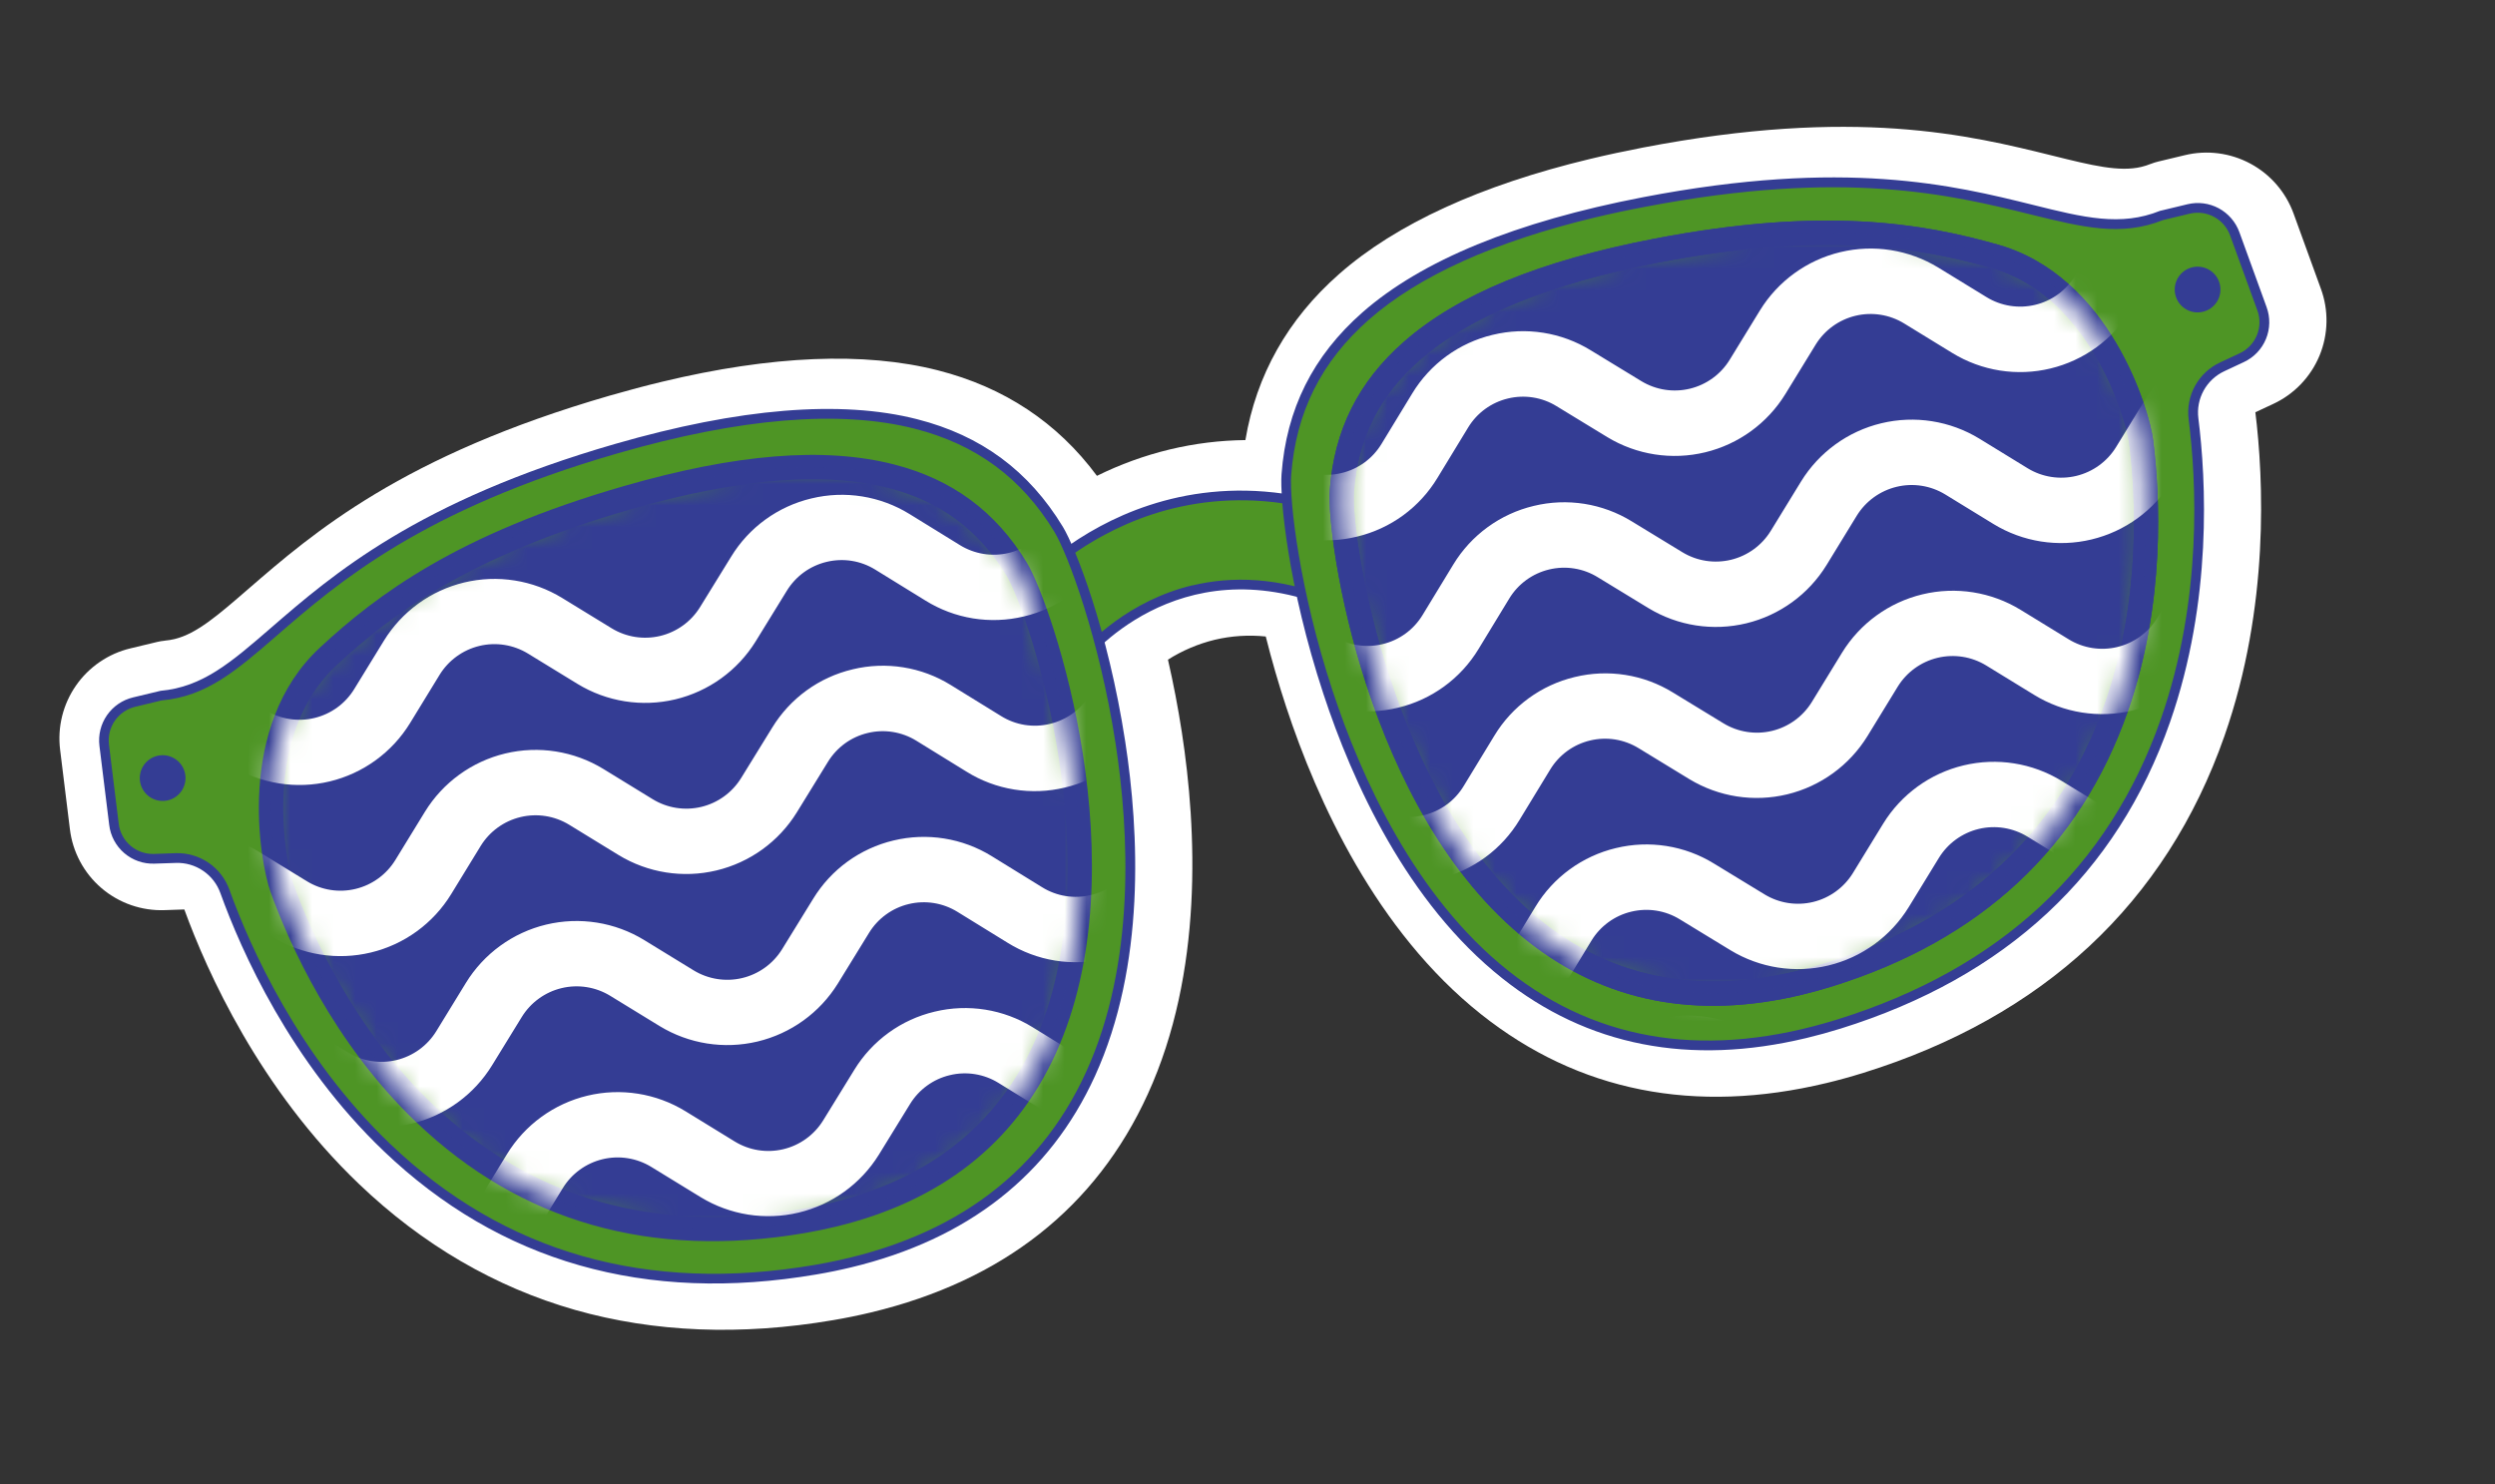
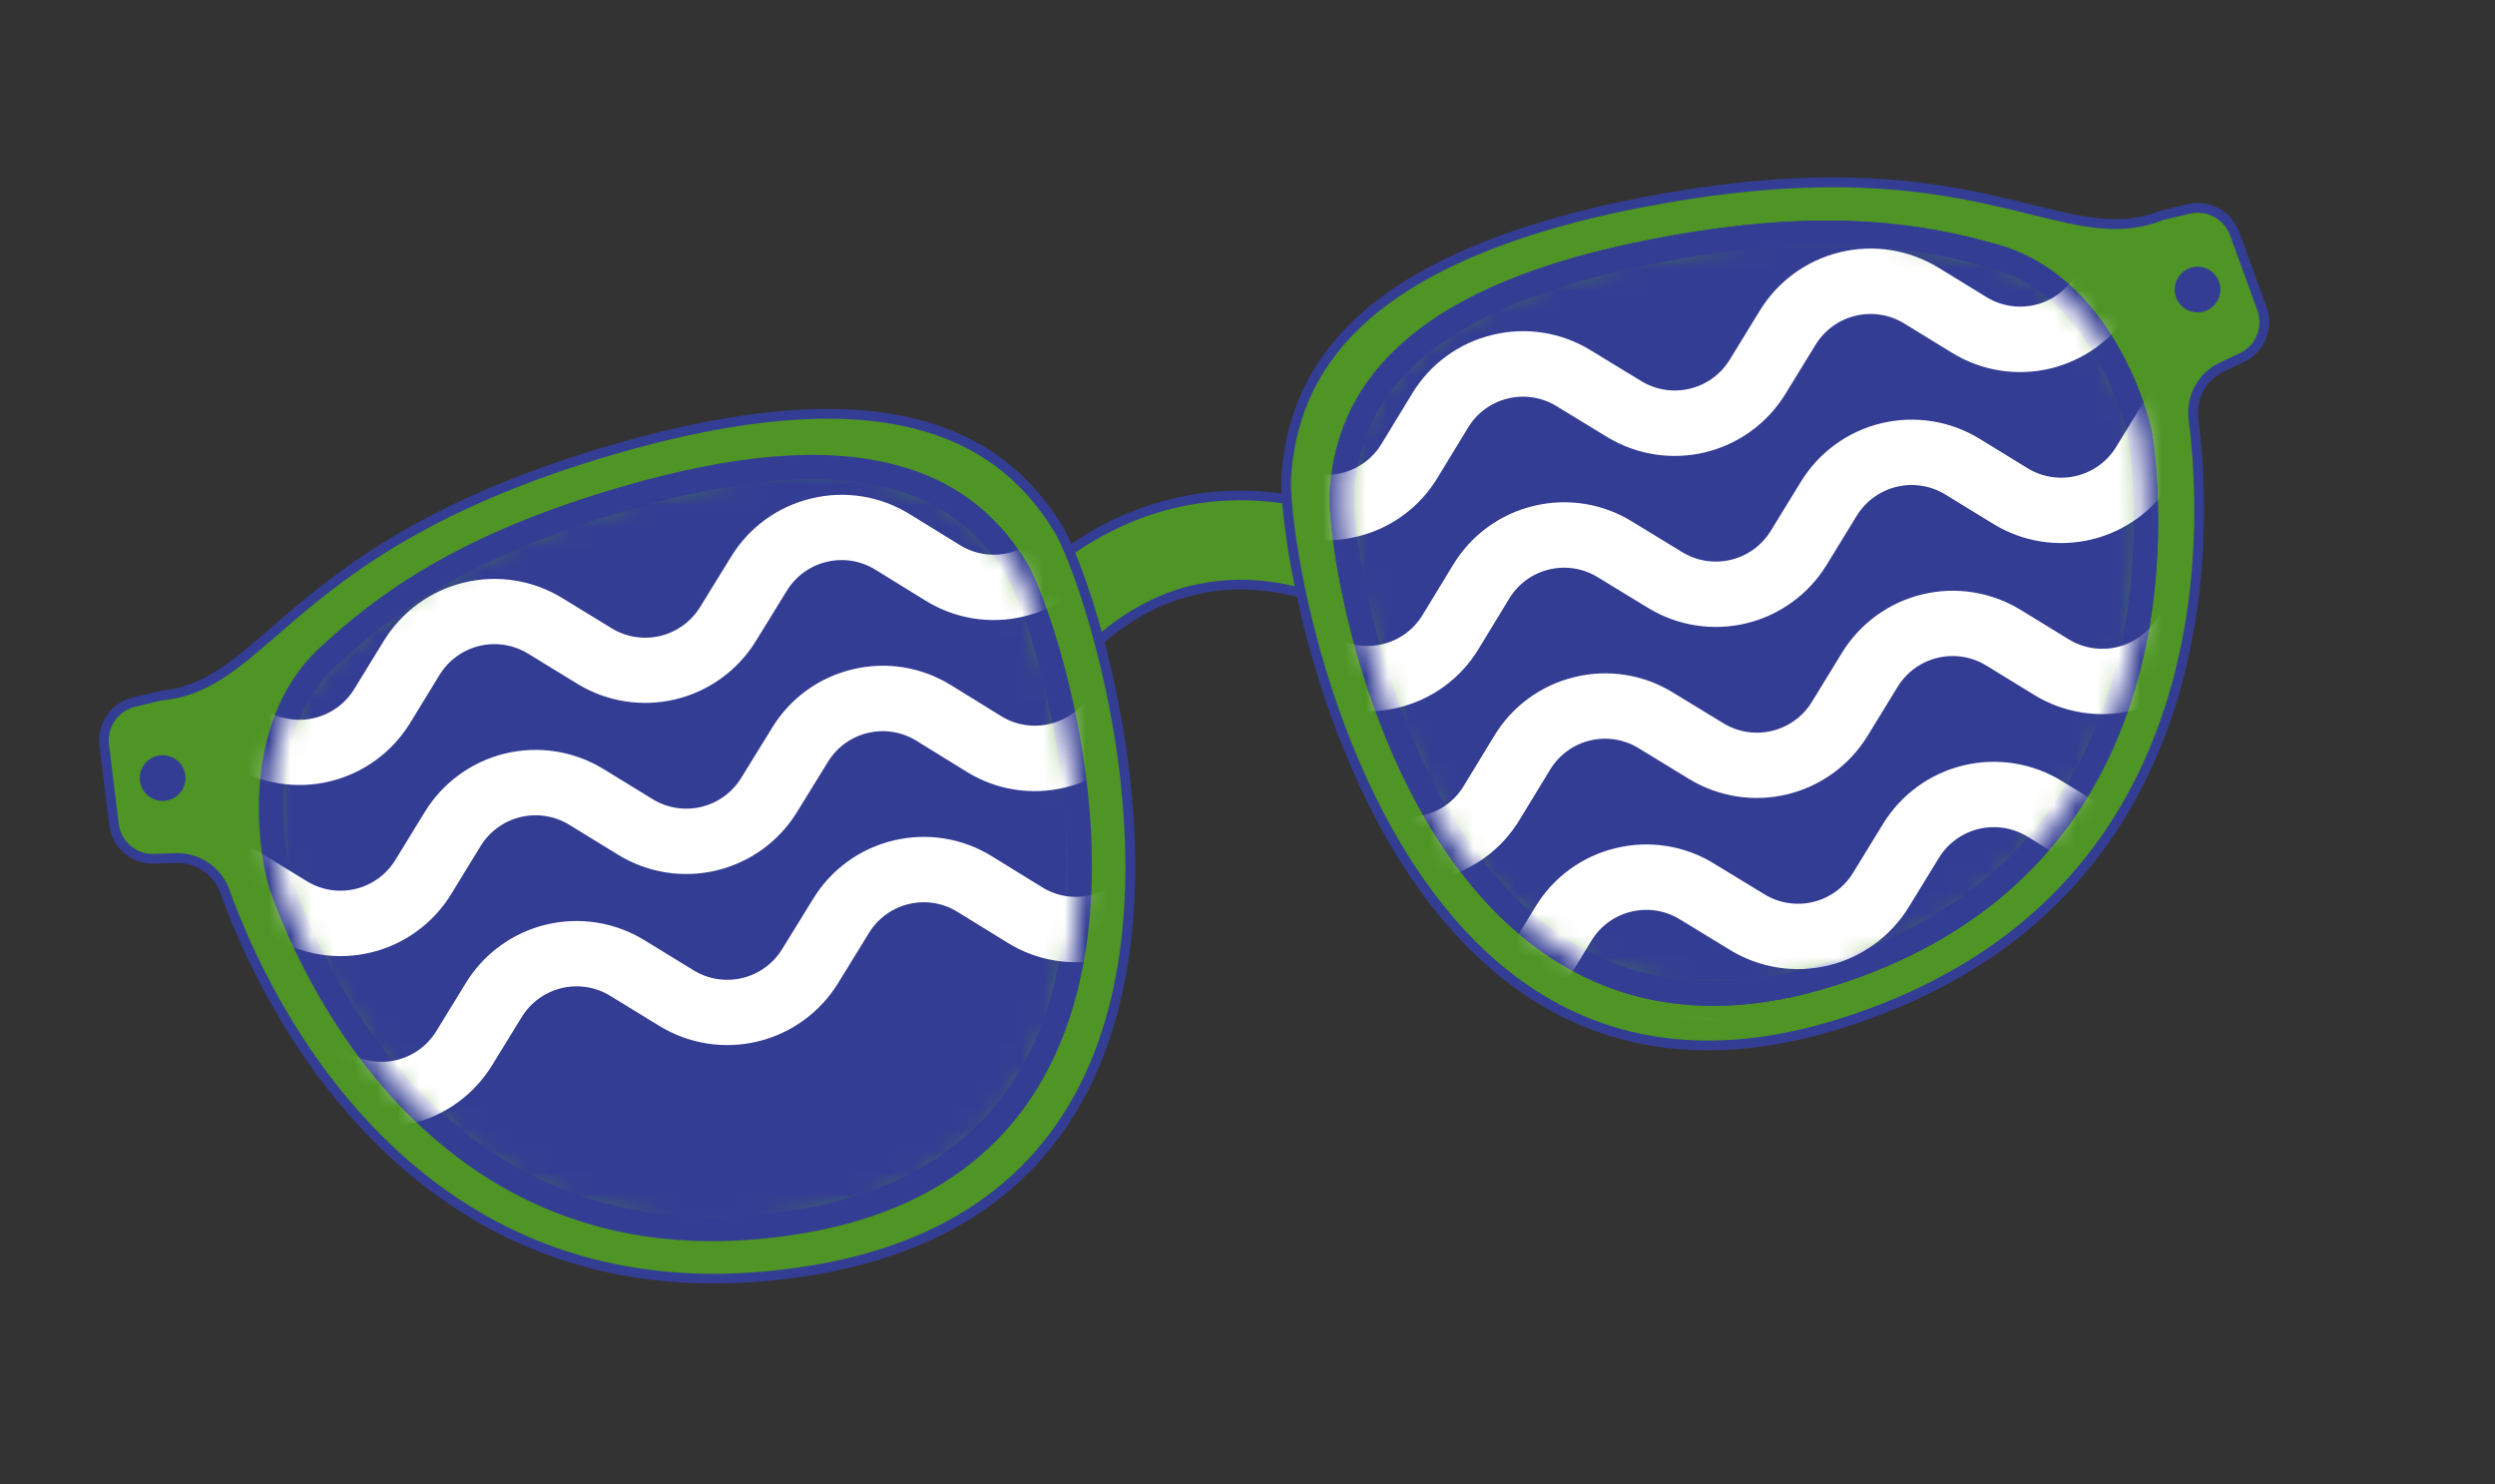
<svg xmlns="http://www.w3.org/2000/svg" width="116" height="69" viewBox="0 0 116 69" fill="none">
  <rect x="0" y="0" width="116" height="69" fill="#333333" stroke="none" />
-   <path d="M84.921 50.354C78.788 51.827 73.381 50.75 68.853 47.152C63.986 43.283 61.242 37.248 59.799 32.868C59.443 31.788 59.125 30.691 58.849 29.593C58.055 29.511 57.252 29.562 56.476 29.746C55.706 29.934 54.972 30.246 54.302 30.669C54.556 31.777 54.771 32.904 54.946 34.033C55.649 38.592 55.945 45.214 53.363 50.872C50.962 56.132 46.635 59.545 40.501 61.018C39.93 61.155 39.34 61.276 38.744 61.377C34.454 62.11 30.412 61.948 26.733 60.902C23.024 59.844 19.643 57.873 16.687 55.045C12.07 50.63 9.628 45.19 8.57 42.284L7.669 42.315C6.592 42.358 5.538 41.992 4.718 41.292C3.898 40.591 3.373 39.607 3.248 38.537L2.795 34.861C2.665 33.81 2.926 32.749 3.529 31.879C4.132 31.009 5.035 30.391 6.064 30.145L7.31 29.846C7.422 29.819 7.537 29.8 7.653 29.789L7.667 29.785C7.817 29.772 7.966 29.748 8.113 29.713C9.14 29.467 10.139 28.601 11.522 27.403C14.553 24.777 18.703 21.18 28.372 18.387C29.193 18.151 30.002 17.936 30.786 17.748C35.877 16.525 40.191 16.348 43.606 17.218C46.691 18.004 49.171 19.652 51 22.124C52.078 21.591 53.213 21.179 54.383 20.897C55.536 20.62 56.717 20.474 57.902 20.461C58.411 17.432 59.873 14.838 62.262 12.739C64.909 10.411 68.834 8.613 73.928 7.39C74.709 7.203 75.529 7.027 76.366 6.865C86.25 4.964 91.581 6.284 95.473 7.248C97.249 7.689 98.532 8.006 99.561 7.759C99.707 7.723 99.851 7.677 99.991 7.621L100.004 7.618C100.112 7.575 100.223 7.54 100.335 7.513L101.582 7.214C102.611 6.966 103.695 7.107 104.628 7.608C105.56 8.109 106.275 8.936 106.636 9.932L107.9 13.412C108.274 14.423 108.253 15.539 107.841 16.535C107.428 17.531 106.655 18.335 105.676 18.786L104.859 19.167C105.236 22.239 105.531 28.195 103.42 34.223C102.07 38.085 99.954 41.375 97.129 44.002C94.326 46.609 90.798 48.587 86.641 49.879C86.062 50.059 85.481 50.22 84.914 50.356L84.921 50.354Z" fill="white" />
  <path d="M63.18 28.153C62.761 28.254 62.32 28.221 61.921 28.058C54.625 25.09 50.317 30.568 50.137 30.802L50.144 30.792L46.836 28.318C46.998 28.1 48.507 26.148 51.266 24.666C53.877 23.264 58.116 22.05 63.478 24.231C63.883 24.396 64.225 24.685 64.455 25.057C64.685 25.429 64.791 25.864 64.758 26.3C64.725 26.736 64.554 27.151 64.271 27.484C63.987 27.817 63.605 28.051 63.18 28.153Z" fill="#4E9525" />
  <path d="M63.233 28.372C62.768 28.484 62.279 28.447 61.837 28.265C54.699 25.363 50.493 30.71 50.316 30.939C50.28 30.986 50.226 31.017 50.167 31.025C50.108 31.033 50.048 31.017 50.001 30.981C49.981 30.967 49.965 30.949 49.951 30.929L46.703 28.498C46.679 28.48 46.659 28.459 46.643 28.433C46.627 28.408 46.617 28.38 46.612 28.351C46.607 28.321 46.608 28.291 46.615 28.263C46.622 28.234 46.635 28.206 46.652 28.182C46.818 27.96 48.353 25.971 51.155 24.466C53.81 23.041 58.117 21.807 63.558 24.02C64.008 24.203 64.388 24.523 64.644 24.936C64.901 25.348 65.019 25.831 64.983 26.315C64.947 26.799 64.758 27.259 64.443 27.629C64.128 27.998 63.705 28.259 63.233 28.372ZM55.446 27.217C57.241 26.786 59.444 26.807 62.005 27.843C62.453 28.005 62.946 27.987 63.38 27.793C63.815 27.6 64.158 27.245 64.337 26.804C64.516 26.363 64.517 25.87 64.34 25.428C64.163 24.986 63.822 24.63 63.388 24.434C58.107 22.288 53.936 23.481 51.366 24.86C49.756 25.718 48.325 26.876 47.15 28.271L50.106 30.48C50.631 29.863 52.483 27.922 55.444 27.211L55.446 27.217Z" fill="#343D94" />
  <path d="M49.218 24.613C46.506 20.145 41.101 17.266 28.654 20.862C13.391 25.27 12.551 31.892 7.478 32.348L6.232 32.647C5.795 32.752 5.412 33.015 5.155 33.384C4.899 33.754 4.788 34.205 4.843 34.651L5.296 38.326C5.352 38.78 5.576 39.196 5.924 39.493C6.271 39.79 6.717 39.947 7.174 39.931L8.172 39.897C8.667 39.881 9.155 40.022 9.565 40.301C9.975 40.579 10.286 40.98 10.454 41.447C12.314 46.601 19.525 62.172 37.915 59.034C59.885 55.284 51.141 27.781 49.218 24.613Z" fill="#4E9525" />
  <path d="M39.565 58.926C39.044 59.051 38.508 59.161 37.957 59.254C30.007 60.611 23.238 58.679 17.834 53.512C13.501 49.369 11.22 44.222 10.246 41.523C10.095 41.1 9.813 40.737 9.441 40.485C9.07 40.233 8.628 40.105 8.179 40.121L7.182 40.154C6.668 40.173 6.167 39.998 5.777 39.664C5.387 39.33 5.137 38.861 5.077 38.351L4.623 34.676C4.561 34.175 4.686 33.668 4.974 33.253C5.262 32.838 5.692 32.544 6.183 32.426L7.43 32.127L7.461 32.119C9.421 31.944 10.752 30.791 12.594 29.195C15.471 26.705 19.402 23.296 28.594 20.641C34.371 18.973 39.098 18.583 42.646 19.492C45.619 20.251 47.833 21.887 49.415 24.492C49.989 25.434 51.51 29.254 52.314 34.471C52.97 38.727 53.259 44.88 50.908 50.03C48.804 54.637 44.993 57.623 39.565 58.926ZM6.283 32.862C5.9 32.954 5.564 33.184 5.34 33.508C5.115 33.832 5.018 34.227 5.066 34.618L5.519 38.294C5.566 38.693 5.761 39.059 6.067 39.32C6.372 39.581 6.764 39.717 7.166 39.702L8.163 39.667C8.707 39.649 9.243 39.804 9.693 40.11C10.143 40.416 10.484 40.857 10.667 41.37C11.629 44.035 13.877 49.107 18.143 53.187C23.438 58.25 30.078 60.143 37.878 58.811C44.012 57.763 48.254 54.749 50.492 49.848C52.797 44.798 52.509 38.738 51.863 34.544C51.113 29.679 49.643 25.752 49.024 24.73C47.506 22.23 45.383 20.66 42.529 19.932C39.06 19.046 34.416 19.431 28.714 21.078C19.615 23.706 15.724 27.078 12.883 29.539C10.982 31.186 9.607 32.377 7.511 32.566L6.283 32.862Z" fill="#343D94" />
  <path d="M38.844 57.036C38.375 57.149 37.894 57.248 37.399 57.332C30.277 58.547 24.205 56.814 19.357 52.177C15.486 48.473 13.45 43.883 12.58 41.475C12.085 40.102 10.935 33.762 14.876 30.107C17.529 27.647 21.277 24.831 28.985 22.606C34.21 21.097 38.322 20.765 41.555 21.591C44.27 22.284 46.294 23.779 47.741 26.16C48.925 28.113 53.052 40.291 49.076 49C47.177 53.163 43.737 55.862 38.844 57.036ZM31.313 23.154C30.656 23.312 29.985 23.49 29.3 23.687C21.82 25.848 18.2 28.562 15.645 30.933C12.14 34.187 13.273 40.068 13.643 41.091C14.479 43.406 16.434 47.819 20.138 51.362C24.715 55.738 30.46 57.374 37.212 56.221C42.49 55.32 46.138 52.733 48.056 48.532C51.786 40.354 47.868 28.538 46.781 26.744C45.496 24.627 43.697 23.298 41.281 22.681C38.701 22.024 35.355 22.184 31.313 23.154Z" fill="#343D94" />
  <path d="M7.81 37.21C8.381 37.072 8.733 36.498 8.596 35.928C8.459 35.356 7.885 35.005 7.314 35.142C6.743 35.279 6.391 35.853 6.528 36.424C6.665 36.995 7.239 37.347 7.81 37.21Z" fill="#343D94" />
  <mask id="mask0" style="mask-type:alpha" maskUnits="userSpaceOnUse" x="12" y="21" width="39" height="37">
    <path d="M47.259 26.452C44.87 22.516 40.106 19.98 29.141 23.147C21.233 25.43 17.646 28.306 15.259 30.52C11.375 34.124 12.805 40.439 13.11 41.283C14.749 45.824 21.102 59.542 37.304 56.777C56.662 53.473 48.952 29.244 47.259 26.452Z" fill="#231F20" />
  </mask>
  <g mask="url(#mask0)">
    <path d="M47.259 26.452C44.87 22.516 40.106 19.98 29.141 23.147C21.233 25.43 17.646 28.306 15.259 30.52C11.375 34.124 12.805 40.439 13.11 41.283C14.749 45.824 21.102 59.542 37.304 56.777C56.662 53.473 48.952 29.244 47.259 26.452Z" fill="#343D94" />
    <path d="M64.455 26.587C64.26 26.634 64.058 26.641 63.861 26.609C63.664 26.577 63.474 26.506 63.305 26.4L56.959 22.512C56.282 22.098 55.468 21.97 54.697 22.155C53.925 22.34 53.259 22.824 52.844 23.5L51.346 25.945C50.934 26.622 50.391 27.21 49.75 27.676C49.109 28.142 48.382 28.476 47.611 28.659L47.599 28.662C46.826 28.848 46.024 28.878 45.24 28.752C44.456 28.625 43.704 28.343 43.029 27.924C42.266 27.451 41.463 26.956 40.695 26.485C40.361 26.278 39.989 26.139 39.601 26.077C39.213 26.015 38.816 26.031 38.434 26.123C38.052 26.214 37.692 26.379 37.374 26.609C37.057 26.84 36.788 27.131 36.583 27.465C36.109 28.237 35.609 29.048 35.134 29.819C34.294 31.176 32.95 32.146 31.398 32.516C29.845 32.886 28.209 32.627 26.847 31.795L24.552 30.39C23.875 29.975 23.062 29.846 22.29 30.031C21.518 30.217 20.852 30.701 20.437 31.377L19.066 33.617C18.652 34.292 18.109 34.88 17.468 35.345C16.827 35.811 16.1 36.146 15.33 36.331C14.559 36.516 13.76 36.547 12.977 36.423C12.195 36.299 11.444 36.023 10.769 35.608L8.486 34.217C7.809 33.804 6.996 33.676 6.225 33.861C5.454 34.046 4.787 34.53 4.372 35.205L0.637 41.3C0.534 41.474 0.397 41.625 0.236 41.745C0.074 41.865 -0.11 41.952 -0.306 42C-0.501 42.049 -0.704 42.058 -0.904 42.027C-1.103 41.996 -1.294 41.926 -1.465 41.821C-1.637 41.715 -1.786 41.577 -1.904 41.414C-2.022 41.25 -2.106 41.065 -2.152 40.869C-2.198 40.673 -2.204 40.469 -2.17 40.271C-2.137 40.072 -2.064 39.882 -1.956 39.712L1.778 33.617C2.616 32.254 3.959 31.279 5.515 30.905C7.07 30.532 8.71 30.791 10.075 31.625L12.357 33.023C12.692 33.229 13.064 33.366 13.452 33.428C13.84 33.49 14.237 33.474 14.619 33.382C15.001 33.291 15.362 33.124 15.68 32.893C15.997 32.662 16.267 32.37 16.471 32.035L17.844 29.797C18.258 29.121 18.801 28.534 19.442 28.068C20.083 27.602 20.81 27.267 21.58 27.082C22.351 26.897 23.15 26.866 23.933 26.99C24.715 27.114 25.466 27.391 26.141 27.805L28.435 29.21C29.111 29.623 29.922 29.751 30.692 29.568C31.462 29.384 32.128 28.904 32.545 28.231C33.02 27.461 33.519 26.652 33.993 25.882C34.405 25.206 34.947 24.619 35.587 24.155C36.228 23.69 36.954 23.357 37.724 23.174L37.733 23.172C38.503 22.987 39.302 22.955 40.084 23.081C40.866 23.206 41.616 23.485 42.289 23.901C43.057 24.374 43.864 24.871 44.629 25.344C44.964 25.551 45.337 25.69 45.726 25.753C46.114 25.816 46.512 25.801 46.895 25.71C47.278 25.619 47.64 25.453 47.959 25.222C48.278 24.99 48.548 24.698 48.754 24.363L50.252 21.918C51.089 20.555 52.433 19.58 53.988 19.206C55.544 18.833 57.184 19.092 58.549 19.926L64.894 23.814C65.149 23.972 65.351 24.202 65.476 24.474C65.601 24.747 65.642 25.05 65.595 25.346C65.548 25.642 65.414 25.918 65.211 26.138C65.008 26.358 64.744 26.514 64.453 26.584L64.455 26.587Z" fill="white" />
    <path d="M66.365 34.543C66.17 34.589 65.968 34.597 65.771 34.565C65.573 34.532 65.384 34.462 65.215 34.356L58.868 30.468C58.192 30.054 57.378 29.925 56.607 30.11C55.835 30.296 55.169 30.779 54.754 31.456L53.256 33.9C52.843 34.577 52.301 35.165 51.66 35.631C51.019 36.097 50.292 36.431 49.521 36.614L49.509 36.617C48.736 36.803 47.934 36.834 47.15 36.707C46.366 36.581 45.614 36.3 44.94 35.88C44.176 35.408 43.373 34.912 42.605 34.44C42.271 34.233 41.899 34.095 41.511 34.033C41.123 33.971 40.726 33.986 40.344 34.079C39.962 34.169 39.602 34.334 39.284 34.565C38.967 34.796 38.698 35.087 38.493 35.422C38.02 36.193 37.519 37.004 37.044 37.775C36.204 39.132 34.861 40.101 33.308 40.471C31.755 40.842 30.119 40.583 28.757 39.752L26.462 38.345C25.785 37.932 24.972 37.803 24.2 37.989C23.429 38.174 22.763 38.657 22.347 39.333L20.976 41.572C20.562 42.248 20.019 42.835 19.378 43.301C18.737 43.767 18.01 44.102 17.24 44.286C16.469 44.471 15.67 44.503 14.887 44.379C14.105 44.255 13.354 43.978 12.679 43.564L10.397 42.166C9.72 41.752 8.907 41.623 8.135 41.809C7.364 41.994 6.697 42.477 6.282 43.154L2.547 49.248C2.333 49.586 1.995 49.826 1.606 49.916C1.217 50.007 0.808 49.94 0.467 49.732C0.126 49.523 -0.118 49.188 -0.214 48.8C-0.31 48.413 -0.25 48.003 -0.046 47.659L3.689 41.565C4.526 40.202 5.87 39.227 7.425 38.853C8.981 38.48 10.621 38.739 11.986 39.573L14.267 40.971C14.944 41.386 15.758 41.515 16.529 41.329C17.301 41.144 17.967 40.66 18.382 39.983L19.755 37.744C20.592 36.381 21.936 35.406 23.491 35.032C25.047 34.659 26.687 34.918 28.052 35.752L30.346 37.158C31.021 37.571 31.832 37.699 32.602 37.516C33.373 37.332 34.038 36.851 34.455 36.178C34.931 35.408 35.429 34.599 35.903 33.829C36.316 33.154 36.857 32.567 37.498 32.102C38.138 31.637 38.864 31.304 39.634 31.122L39.643 31.119C40.413 30.933 41.213 30.902 41.996 31.027C42.779 31.152 43.529 31.432 44.203 31.849C44.971 32.321 45.777 32.818 46.543 33.292C46.878 33.5 47.25 33.64 47.639 33.703C48.028 33.765 48.426 33.75 48.809 33.658L48.815 33.656C49.198 33.565 49.558 33.4 49.876 33.169C50.194 32.938 50.463 32.646 50.667 32.31L52.166 29.866C53.003 28.503 54.347 27.527 55.902 27.154C57.458 26.78 59.098 27.039 60.463 27.874L66.808 31.762C67.064 31.919 67.268 32.149 67.393 32.422C67.519 32.696 67.561 33 67.514 33.297C67.467 33.593 67.333 33.87 67.129 34.091C66.925 34.312 66.66 34.467 66.368 34.538L66.365 34.543Z" fill="white" />
    <path d="M68.274 42.497C68.08 42.544 67.878 42.551 67.681 42.519C67.483 42.487 67.294 42.416 67.124 42.31L60.778 38.421C60.101 38.007 59.288 37.879 58.516 38.064C57.745 38.249 57.078 38.733 56.663 39.409L55.165 41.853C54.753 42.53 54.211 43.119 53.569 43.585C52.928 44.05 52.201 44.385 51.43 44.568L51.418 44.57C50.646 44.757 49.844 44.787 49.059 44.661C48.275 44.535 47.524 44.253 46.849 43.834C46.086 43.361 45.282 42.866 44.515 42.395C44.18 42.188 43.808 42.049 43.42 41.987C43.032 41.925 42.636 41.94 42.253 42.032C41.871 42.123 41.511 42.288 41.194 42.519C40.876 42.749 40.607 43.04 40.403 43.375C39.929 44.147 39.428 44.957 38.954 45.729C38.113 47.086 36.77 48.055 35.217 48.425C33.665 48.795 32.029 48.536 30.666 47.705L28.371 46.299C27.695 45.885 26.881 45.756 26.11 45.941C25.338 46.127 24.672 46.611 24.257 47.287L22.88 49.527C22.466 50.202 21.923 50.79 21.282 51.255C20.641 51.721 19.914 52.056 19.144 52.241C18.373 52.426 17.574 52.458 16.791 52.334C16.009 52.21 15.258 51.933 14.582 51.519L12.301 50.12C11.624 49.706 10.811 49.578 10.039 49.763C9.268 49.949 8.601 50.432 8.186 51.108L4.451 57.202C4.233 57.531 3.897 57.762 3.512 57.848C3.128 57.933 2.725 57.866 2.389 57.66C2.053 57.455 1.81 57.127 1.711 56.745C1.612 56.364 1.665 55.959 1.859 55.616L5.593 49.522C6.43 48.159 7.774 47.184 9.33 46.81C10.885 46.437 12.525 46.696 13.89 47.53L16.172 48.928C16.849 49.343 17.662 49.471 18.434 49.286C19.205 49.101 19.872 48.617 20.287 47.94L21.659 45.702C22.073 45.026 22.616 44.439 23.257 43.973C23.898 43.507 24.625 43.172 25.395 42.987C26.166 42.803 26.965 42.771 27.748 42.895C28.53 43.019 29.281 43.296 29.956 43.71L32.25 45.116C32.926 45.528 33.737 45.656 34.507 45.473C35.277 45.289 35.943 44.809 36.36 44.136C36.835 43.366 37.334 42.556 37.808 41.786C38.22 41.111 38.762 40.524 39.402 40.059C40.043 39.595 40.769 39.261 41.538 39.078L41.547 39.076C42.318 38.891 43.118 38.86 43.9 38.985C44.683 39.11 45.433 39.389 46.108 39.806L48.448 41.249C48.782 41.457 49.155 41.597 49.544 41.66C49.932 41.722 50.33 41.707 50.713 41.614C51.096 41.524 51.456 41.358 51.775 41.127C52.093 40.896 52.362 40.604 52.566 40.268L54.064 37.824C54.902 36.461 56.246 35.486 57.801 35.113C59.357 34.739 60.997 34.998 62.362 35.832L68.707 39.72C68.964 39.877 69.169 40.106 69.296 40.379C69.423 40.652 69.466 40.956 69.419 41.254C69.373 41.551 69.24 41.828 69.036 42.049C68.832 42.271 68.567 42.427 68.274 42.497Z" fill="white" />
-     <path d="M70.183 50.449C69.989 50.495 69.787 50.502 69.589 50.47C69.392 50.438 69.203 50.367 69.033 50.261L62.687 46.373C62.01 45.959 61.197 45.83 60.425 46.015C59.653 46.2 58.987 46.684 58.572 47.361L57.074 49.806C56.662 50.483 56.12 51.072 55.479 51.539C54.838 52.005 54.11 52.34 53.339 52.523L53.327 52.526C52.554 52.712 51.752 52.743 50.968 52.616C50.184 52.489 49.432 52.208 48.757 51.788C47.994 51.316 47.191 50.821 46.423 50.349C46.089 50.142 45.717 50.004 45.329 49.942C44.941 49.88 44.544 49.895 44.162 49.988C43.78 50.078 43.42 50.243 43.103 50.474C42.785 50.704 42.516 50.995 42.311 51.33C41.837 52.101 41.337 52.913 40.862 53.684C40.022 55.041 38.678 56.01 37.126 56.38C35.573 56.75 33.937 56.491 32.575 55.66L30.28 54.254C29.603 53.84 28.79 53.711 28.018 53.896C27.247 54.081 26.58 54.565 26.165 55.242L24.794 57.481C24.38 58.157 23.837 58.744 23.196 59.21C22.555 59.676 21.828 60.011 21.058 60.196C20.288 60.38 19.488 60.412 18.706 60.288C17.923 60.164 17.172 59.887 16.497 59.473L14.215 58.078C13.538 57.665 12.725 57.536 11.953 57.722C11.182 57.907 10.516 58.39 10.1 59.066L6.365 65.162C6.151 65.499 5.814 65.739 5.424 65.83C5.035 65.92 4.626 65.854 4.285 65.645C3.945 65.437 3.7 65.102 3.604 64.714C3.508 64.326 3.568 63.916 3.772 63.573L7.506 57.478C8.344 56.115 9.688 55.14 11.243 54.767C12.799 54.393 14.439 54.652 15.804 55.486L18.085 56.884C18.42 57.09 18.792 57.227 19.181 57.289C19.569 57.351 19.965 57.335 20.348 57.243C20.73 57.152 21.09 56.986 21.408 56.754C21.726 56.523 21.995 56.231 22.2 55.896L23.573 53.658C23.987 52.982 24.53 52.395 25.171 51.929C25.812 51.463 26.538 51.128 27.309 50.943C28.079 50.758 28.878 50.727 29.661 50.851C30.444 50.975 31.194 51.252 31.87 51.666L34.161 53.073C34.836 53.486 35.648 53.615 36.418 53.431C37.188 53.248 37.854 52.767 38.27 52.094C38.746 51.324 39.244 50.514 39.718 49.743C40.131 49.068 40.673 48.482 41.313 48.017C41.953 47.553 42.679 47.22 43.449 47.037L43.458 47.035C44.228 46.849 45.028 46.818 45.811 46.943C46.594 47.068 47.344 47.347 48.018 47.765C48.786 48.237 49.592 48.734 50.358 49.207C50.693 49.415 51.065 49.554 51.454 49.617C51.843 49.68 52.241 49.665 52.624 49.573C53.006 49.482 53.367 49.317 53.685 49.086C54.003 48.855 54.272 48.563 54.477 48.227L55.975 45.783C56.813 44.42 58.157 43.445 59.712 43.071C61.267 42.698 62.907 42.957 64.272 43.791L70.622 47.679C70.877 47.837 71.079 48.066 71.204 48.339C71.329 48.611 71.37 48.915 71.323 49.211C71.276 49.507 71.142 49.782 70.939 50.003C70.736 50.223 70.472 50.378 70.181 50.449L70.183 50.449Z" fill="white" />
  </g>
  <path d="M59.807 22.07C60.195 16.859 63.705 11.839 76.427 9.393C92.026 6.392 95.783 11.911 100.51 10.014L101.756 9.714C102.193 9.61 102.654 9.669 103.049 9.882C103.445 10.095 103.749 10.447 103.903 10.869L105.168 14.35C105.323 14.779 105.313 15.25 105.139 15.672C104.965 16.094 104.64 16.436 104.227 16.63L103.323 17.052C102.873 17.263 102.502 17.61 102.263 18.045C102.023 18.48 101.928 18.979 101.99 19.471C102.672 24.908 103.316 42.056 85.506 47.609C64.227 54.241 59.532 25.767 59.807 22.07Z" fill="#4E9525" />
  <path d="M83.985 48.262C78.556 49.565 73.806 48.635 69.846 45.486C65.409 41.964 62.875 36.35 61.529 32.261C59.877 27.248 59.501 23.153 59.582 22.054L59.807 22.07L59.582 22.054C59.808 19.015 61.041 16.551 63.343 14.525C66.093 12.108 70.481 10.306 76.385 9.17C85.782 7.363 90.835 8.614 94.525 9.527C96.892 10.118 98.6 10.536 100.425 9.803L100.457 9.796L101.704 9.496C102.195 9.378 102.712 9.445 103.157 9.684C103.601 9.924 103.942 10.318 104.115 10.793L105.379 14.274C105.557 14.756 105.547 15.288 105.35 15.763C105.154 16.238 104.785 16.621 104.318 16.837L103.414 17.26C103.008 17.45 102.671 17.764 102.455 18.157C102.238 18.55 102.152 19.002 102.209 19.448C102.566 22.295 102.87 27.916 100.891 33.575C98.422 40.632 93.267 45.427 85.569 47.826C85.035 47.992 84.507 48.137 83.985 48.262ZM74.146 10.114C69.486 11.233 65.958 12.827 63.641 14.865C61.43 16.809 60.249 19.172 60.032 22.088C59.944 23.28 60.415 27.44 61.957 32.121C63.285 36.152 65.78 41.682 70.126 45.135C74.343 48.487 79.495 49.246 85.434 47.395C92.989 45.041 98.046 40.34 100.466 33.424C102.414 27.853 102.115 22.311 101.757 19.503C101.688 18.963 101.792 18.415 102.054 17.939C102.317 17.462 102.725 17.081 103.218 16.852L104.122 16.43C104.487 16.261 104.775 15.962 104.928 15.591C105.082 15.22 105.09 14.804 104.95 14.427L103.685 10.947C103.55 10.576 103.284 10.268 102.937 10.082C102.59 9.895 102.186 9.843 101.803 9.935L100.573 10.23C98.617 11.009 96.852 10.572 94.412 9.971C90.763 9.068 85.766 7.831 76.466 9.62C75.663 9.771 74.89 9.936 74.146 10.114Z" fill="#343D94" />
  <path d="M83.77 46.251C78.876 47.426 74.583 46.583 71.004 43.736C63.506 37.775 61.655 25.057 61.825 22.779C62.031 20.001 63.156 17.75 65.262 15.899C67.768 13.696 71.583 12.126 76.923 11.097C84.801 9.581 89.421 10.388 92.9 11.376C98.071 12.846 99.924 19.014 100.106 20.462C100.424 23.003 100.695 28.019 98.927 33.075C96.712 39.407 92.09 43.708 85.191 45.859C84.713 46.008 84.239 46.139 83.77 46.251ZM62.95 22.862C62.794 24.95 64.669 37.262 71.705 42.854C75.322 45.727 79.746 46.376 84.858 44.783C91.398 42.749 95.773 38.679 97.864 32.702C99.557 27.864 99.295 23.044 98.989 20.602C98.854 19.522 97.198 13.768 92.594 12.46C89.238 11.508 84.783 10.732 77.138 12.203C72.071 13.177 68.325 14.707 66.006 16.745C64.133 18.392 63.133 20.393 62.95 22.862Z" fill="#343D94" />
  <path d="M102.421 14.496C102.992 14.359 103.344 13.785 103.206 13.214C103.069 12.643 102.495 12.291 101.924 12.428C101.353 12.566 101.002 13.139 101.139 13.71C101.276 14.281 101.85 14.633 102.421 14.496Z" fill="#343D94" />
  <path d="M83.77 46.251C78.876 47.426 74.583 46.583 71.004 43.736C63.506 37.775 61.655 25.057 61.825 22.779C62.031 20.001 63.156 17.75 65.262 15.899C67.768 13.696 71.583 12.126 76.923 11.097C84.801 9.581 89.421 10.388 92.9 11.376C98.071 12.846 99.924 19.014 100.106 20.462C100.424 23.003 100.695 28.019 98.927 33.075C96.712 39.407 92.09 43.708 85.191 45.859C84.713 46.008 84.239 46.139 83.77 46.251ZM62.95 22.862C62.794 24.95 64.669 37.262 71.705 42.854C75.322 45.727 79.746 46.376 84.858 44.783C91.398 42.749 95.773 38.679 97.864 32.702C99.557 27.864 99.295 23.044 98.989 20.602C98.854 19.522 97.198 13.768 92.594 12.46C89.238 11.508 84.783 10.732 77.138 12.203C72.071 13.177 68.325 14.707 66.006 16.745C64.133 18.392 63.133 20.393 62.95 22.862Z" fill="#343D94" />
  <mask id="mask1" style="mask-type:alpha" maskUnits="userSpaceOnUse" x="62" y="10" width="38" height="37">
    <path d="M62.392 22.819C62.734 18.228 65.826 13.805 77.035 11.649C85.117 10.094 89.619 11.027 92.752 11.916C97.848 13.364 99.441 19.64 99.552 20.53C100.153 25.32 100.721 40.428 85.029 45.319C66.282 51.164 62.145 26.076 62.392 22.819Z" fill="#231F20" />
  </mask>
  <g mask="url(#mask1)">
    <path d="M62.392 22.819C62.734 18.228 65.826 13.805 77.035 11.649C85.117 10.094 89.619 11.027 92.752 11.916C97.848 13.364 99.441 19.64 99.552 20.53C100.153 25.32 100.721 40.428 85.029 45.319C66.282 51.164 62.145 26.076 62.392 22.819Z" fill="#343D94" />
    <path d="M47.13 30.747C46.838 30.816 46.533 30.797 46.252 30.693C45.971 30.589 45.726 30.404 45.55 30.162C45.374 29.92 45.273 29.631 45.26 29.331C45.248 29.032 45.324 28.735 45.479 28.479L49.369 22.129C50.206 20.766 51.55 19.791 53.105 19.417C54.661 19.044 56.301 19.303 57.666 20.137L60.111 21.635C60.445 21.841 60.818 21.979 61.206 22.041C61.594 22.102 61.991 22.086 62.373 21.993L62.378 21.992C62.761 21.9 63.123 21.733 63.441 21.501C63.759 21.268 64.027 20.975 64.231 20.638C64.698 19.868 65.191 19.059 65.661 18.289C66.072 17.612 66.614 17.022 67.254 16.555C67.895 16.088 68.622 15.753 69.393 15.569L69.402 15.567C70.171 15.38 70.969 15.347 71.75 15.471C72.532 15.594 73.281 15.871 73.955 16.285C74.727 16.756 75.539 17.251 76.312 17.721C76.989 18.131 77.8 18.257 78.57 18.071C79.339 17.885 80.004 17.403 80.418 16.728L81.824 14.434C82.661 13.072 84.005 12.096 85.561 11.723C87.116 11.349 88.756 11.608 90.121 12.443L92.359 13.814C92.694 14.02 93.067 14.157 93.455 14.219C93.843 14.28 94.24 14.265 94.622 14.173C95.004 14.081 95.365 13.915 95.683 13.684C96.001 13.453 96.27 13.161 96.475 12.826L97.873 10.544C98.287 9.869 98.83 9.282 99.471 8.816C100.112 8.35 100.838 8.015 101.609 7.83C102.379 7.645 103.178 7.614 103.961 7.738C104.743 7.862 105.494 8.139 106.169 8.553L112.265 12.288C112.438 12.391 112.589 12.527 112.709 12.689C112.829 12.851 112.916 13.035 112.964 13.23C113.013 13.426 113.022 13.629 112.991 13.828C112.96 14.027 112.89 14.218 112.785 14.39C112.68 14.562 112.541 14.711 112.378 14.829C112.214 14.947 112.029 15.031 111.833 15.076C111.637 15.122 111.433 15.128 111.235 15.095C111.036 15.061 110.846 14.988 110.676 14.881L104.578 11.148C103.901 10.734 103.087 10.605 102.316 10.79C101.544 10.976 100.878 11.46 100.463 12.136L99.065 14.419C98.651 15.095 98.108 15.682 97.467 16.148C96.826 16.613 96.1 16.948 95.329 17.133C94.559 17.318 93.759 17.35 92.977 17.226C92.194 17.102 91.444 16.825 90.768 16.411L88.529 15.038C87.853 14.624 87.039 14.496 86.267 14.681C85.496 14.866 84.829 15.35 84.414 16.026L83.008 18.32C82.172 19.68 80.832 20.654 79.28 21.029C77.729 21.404 76.092 21.15 74.727 20.322C73.954 19.851 73.14 19.355 72.367 18.883C72.033 18.677 71.661 18.54 71.274 18.479C70.886 18.418 70.49 18.434 70.109 18.527C69.727 18.618 69.366 18.784 69.048 19.016C68.731 19.247 68.462 19.54 68.258 19.876C67.789 20.644 67.297 21.45 66.832 22.218C66.421 22.898 65.879 23.49 65.238 23.959C64.597 24.428 63.868 24.764 63.095 24.949L63.083 24.952C62.313 25.139 61.514 25.172 60.731 25.048C59.948 24.924 59.198 24.646 58.523 24.23L56.079 22.732C55.402 22.318 54.589 22.189 53.817 22.374C53.046 22.56 52.379 23.043 51.964 23.719L48.075 30.065C47.97 30.235 47.833 30.383 47.671 30.5C47.508 30.617 47.325 30.701 47.13 30.747Z" fill="white" />
    <path d="M49.04 38.702C48.747 38.772 48.441 38.754 48.159 38.65C47.877 38.545 47.632 38.36 47.455 38.117C47.279 37.874 47.178 37.584 47.166 37.283C47.154 36.983 47.231 36.685 47.388 36.429L51.278 30.083C52.116 28.72 53.459 27.745 55.015 27.372C56.571 26.998 58.211 27.257 59.575 28.091L62.02 29.589C62.355 29.796 62.727 29.934 63.115 29.995C63.503 30.057 63.9 30.041 64.281 29.948L64.288 29.946C64.671 29.855 65.032 29.688 65.35 29.455C65.668 29.223 65.937 28.929 66.141 28.592C66.608 27.822 67.101 27.013 67.57 26.244C67.982 25.566 68.523 24.977 69.164 24.51C69.805 24.043 70.531 23.707 71.303 23.523L71.311 23.521C72.08 23.334 72.878 23.302 73.66 23.425C74.441 23.549 75.191 23.825 75.865 24.24L78.222 25.677C78.899 26.087 79.71 26.212 80.48 26.026C81.249 25.84 81.913 25.357 82.328 24.683L83.734 22.389C84.571 21.026 85.915 20.051 87.47 19.678C89.026 19.304 90.666 19.563 92.031 20.397L94.269 21.77C94.946 22.184 95.76 22.312 96.531 22.127C97.303 21.942 97.97 21.458 98.385 20.782L99.783 18.5C100.197 17.824 100.74 17.237 101.381 16.771C102.022 16.306 102.748 15.971 103.519 15.786C104.289 15.601 105.088 15.569 105.871 15.693C106.653 15.817 107.404 16.094 108.079 16.508L114.174 20.242C114.347 20.345 114.499 20.482 114.619 20.643C114.739 20.805 114.826 20.989 114.874 21.185C114.922 21.38 114.931 21.583 114.901 21.782C114.87 21.982 114.8 22.173 114.694 22.344C114.589 22.516 114.451 22.665 114.287 22.783C114.124 22.901 113.939 22.985 113.743 23.031C113.546 23.076 113.343 23.083 113.144 23.049C112.946 23.015 112.756 22.943 112.585 22.835L106.49 19.101C105.814 18.686 105 18.558 104.229 18.743C103.457 18.928 102.791 19.412 102.376 20.089L100.978 22.37C100.14 23.733 98.796 24.709 97.241 25.082C95.685 25.456 94.045 25.197 92.68 24.362L90.442 22.99C89.765 22.576 88.951 22.448 88.18 22.633C87.409 22.819 86.742 23.302 86.326 23.978L84.921 26.273C84.084 27.632 82.744 28.605 81.193 28.98C79.641 29.355 78.004 29.101 76.64 28.273C75.866 27.802 75.052 27.307 74.28 26.835C73.946 26.629 73.574 26.492 73.186 26.431C72.799 26.369 72.403 26.386 72.021 26.478C71.639 26.57 71.278 26.736 70.961 26.967C70.643 27.199 70.375 27.491 70.171 27.827C69.701 28.596 69.21 29.403 68.745 30.17C68.334 30.85 67.792 31.442 67.15 31.91C66.509 32.379 65.781 32.716 65.008 32.901L64.996 32.904C64.226 33.091 63.426 33.123 62.643 32.999C61.861 32.875 61.11 32.597 60.436 32.181L57.991 30.683C57.314 30.269 56.501 30.141 55.73 30.326C54.958 30.511 54.292 30.995 53.877 31.671L49.987 38.016C49.883 38.188 49.745 38.337 49.582 38.455C49.42 38.572 49.235 38.657 49.04 38.702Z" fill="white" />
    <path d="M50.949 46.657C50.657 46.727 50.35 46.709 50.068 46.605C49.785 46.501 49.54 46.316 49.364 46.072C49.187 45.829 49.086 45.538 49.074 45.238C49.062 44.937 49.14 44.64 49.297 44.383L53.188 38.038C54.026 36.675 55.369 35.7 56.925 35.326C58.48 34.953 60.12 35.212 61.485 36.046L63.93 37.544C64.264 37.75 64.636 37.888 65.025 37.95C65.413 38.011 65.809 37.995 66.191 37.902L66.198 37.901C66.581 37.809 66.942 37.642 67.26 37.41C67.578 37.177 67.847 36.884 68.05 36.547C68.518 35.778 69.01 34.969 69.481 34.198C69.892 33.52 70.434 32.931 71.074 32.464C71.715 31.997 72.442 31.662 73.212 31.478L73.221 31.476C73.99 31.289 74.788 31.257 75.57 31.38C76.351 31.503 77.1 31.78 77.774 32.194C78.546 32.666 79.358 33.161 80.131 33.631C80.808 34.041 81.62 34.167 82.389 33.981C83.159 33.795 83.823 33.312 84.238 32.638L85.643 30.344C86.481 28.981 87.825 28.006 89.38 27.633C90.936 27.259 92.576 27.518 93.941 28.352L96.179 29.724C96.856 30.139 97.669 30.267 98.441 30.082C99.213 29.897 99.88 29.413 100.295 28.736L101.693 26.454C102.53 25.091 103.873 24.116 105.429 23.742C106.984 23.369 108.624 23.628 109.989 24.463L116.084 28.197C116.257 28.3 116.408 28.436 116.528 28.598C116.648 28.759 116.735 28.943 116.784 29.139C116.832 29.334 116.841 29.538 116.81 29.737C116.779 29.936 116.709 30.127 116.604 30.299C116.499 30.471 116.36 30.62 116.197 30.738C116.034 30.855 115.848 30.94 115.652 30.985C115.456 31.031 115.253 31.037 115.054 31.003C114.855 30.97 114.665 30.897 114.495 30.79L108.4 27.055C107.723 26.641 106.91 26.513 106.138 26.698C105.367 26.883 104.701 27.367 104.285 28.043L102.88 30.321C102.466 30.996 101.923 31.584 101.282 32.049C100.641 32.515 99.915 32.85 99.144 33.035C98.374 33.22 97.575 33.251 96.792 33.127C96.009 33.004 95.259 32.727 94.583 32.313L92.345 30.941C91.668 30.527 90.854 30.399 90.083 30.584C89.311 30.769 88.645 31.253 88.229 31.929L86.824 34.223C85.987 35.583 84.647 36.556 83.096 36.931C81.544 37.306 79.908 37.052 78.543 36.225C77.769 35.754 76.955 35.258 76.183 34.785C75.848 34.58 75.477 34.443 75.089 34.381C74.701 34.32 74.305 34.336 73.924 34.429C73.542 34.52 73.182 34.687 72.864 34.918C72.547 35.15 72.278 35.442 72.074 35.778C71.604 36.547 71.113 37.353 70.647 38.12C70.237 38.8 69.695 39.392 69.053 39.861C68.412 40.33 67.683 40.666 66.911 40.851L66.899 40.854C66.129 41.041 65.329 41.073 64.546 40.949C63.764 40.825 63.013 40.547 62.339 40.131L59.894 38.633C59.217 38.219 58.404 38.091 57.632 38.276C56.861 38.462 56.195 38.945 55.779 39.621L51.89 45.968C51.787 46.139 51.65 46.288 51.489 46.406C51.327 46.524 51.144 46.61 50.949 46.657Z" fill="white" />
    <path d="M52.858 54.608C52.567 54.677 52.261 54.658 51.98 54.554C51.699 54.45 51.455 54.265 51.279 54.023C51.102 53.781 51.001 53.492 50.989 53.192C50.976 52.893 51.052 52.596 51.208 52.34L55.098 45.992C55.935 44.629 57.279 43.654 58.834 43.281C60.39 42.907 62.03 43.166 63.395 44L65.839 45.498C66.175 45.704 66.549 45.842 66.938 45.903C67.327 45.964 67.724 45.948 68.107 45.855C68.49 45.762 68.85 45.595 69.168 45.362C69.486 45.13 69.755 44.837 69.96 44.5C70.427 43.731 70.92 42.922 71.39 42.153C71.801 41.475 72.343 40.885 72.983 40.419C73.624 39.952 74.351 39.616 75.122 39.432L75.131 39.43C75.899 39.243 76.697 39.211 77.479 39.334C78.26 39.457 79.01 39.733 79.684 40.148C80.456 40.619 81.267 41.114 82.041 41.584C82.718 41.995 83.529 42.121 84.299 41.935C85.068 41.749 85.732 41.266 86.147 40.592L87.553 38.298C88.39 36.935 89.734 35.959 91.29 35.586C92.845 35.213 94.485 35.471 95.85 36.306L98.088 37.677C98.765 38.091 99.579 38.22 100.35 38.035C101.122 37.849 101.789 37.365 102.204 36.689L103.602 34.408C104.016 33.732 104.559 33.145 105.2 32.679C105.841 32.213 106.567 31.878 107.338 31.694C108.108 31.509 108.907 31.477 109.69 31.601C110.472 31.725 111.223 32.002 111.898 32.416L117.993 36.151C118.167 36.254 118.318 36.39 118.438 36.552C118.558 36.714 118.645 36.898 118.693 37.093C118.742 37.289 118.751 37.492 118.72 37.691C118.689 37.89 118.619 38.081 118.514 38.253C118.408 38.425 118.27 38.574 118.107 38.692C117.943 38.81 117.758 38.894 117.562 38.94C117.366 38.985 117.162 38.992 116.964 38.958C116.765 38.924 116.575 38.852 116.405 38.744L110.309 35.009C109.633 34.594 108.819 34.465 108.048 34.651C107.276 34.836 106.61 35.32 106.195 35.996L104.797 38.279C103.959 39.642 102.615 40.617 101.06 40.99C99.505 41.364 97.865 41.105 96.5 40.271L94.261 38.898C93.584 38.484 92.771 38.355 91.999 38.54C91.227 38.726 90.56 39.21 90.145 39.886L88.74 42.18C87.903 43.54 86.563 44.513 85.012 44.888C83.461 45.263 81.824 45.009 80.459 44.182C79.686 43.711 78.871 43.215 78.099 42.743C77.764 42.537 77.393 42.4 77.005 42.339C76.618 42.278 76.222 42.295 75.841 42.387C75.458 42.478 75.098 42.645 74.78 42.876C74.463 43.108 74.194 43.4 73.99 43.736C73.52 44.505 73.029 45.31 72.564 46.078C72.152 46.758 71.608 47.35 70.965 47.819C70.322 48.288 69.593 48.623 68.818 48.807L68.806 48.81C68.036 48.997 67.237 49.029 66.454 48.905C65.671 48.781 64.921 48.503 64.246 48.087L61.802 46.589C61.125 46.175 60.311 46.046 59.54 46.231C58.768 46.416 58.102 46.901 57.687 47.577L53.798 53.922C53.694 54.093 53.558 54.241 53.396 54.359C53.235 54.477 53.052 54.561 52.858 54.608Z" fill="white" />
    <path d="M54.769 62.567C54.477 62.636 54.17 62.618 53.888 62.514C53.606 62.41 53.361 62.224 53.184 61.981C53.008 61.738 52.907 61.448 52.895 61.147C52.883 60.847 52.96 60.55 53.117 60.293L57.008 53.948C57.845 52.585 59.189 51.609 60.744 51.236C62.3 50.862 63.94 51.121 65.305 51.956L67.749 53.454C68.084 53.66 68.456 53.798 68.844 53.859C69.232 53.921 69.629 53.905 70.011 53.812L70.017 53.81C70.4 53.719 70.762 53.552 71.08 53.32C71.398 53.087 71.666 52.794 71.87 52.456C72.337 51.686 72.83 50.878 73.299 50.108C73.711 49.43 74.252 48.841 74.893 48.374C75.534 47.907 76.261 47.572 77.032 47.388L77.041 47.386C77.809 47.199 78.608 47.166 79.389 47.289C80.171 47.413 80.92 47.69 81.594 48.104C82.366 48.575 83.177 49.07 83.951 49.54C84.627 49.95 85.439 50.077 86.209 49.891C86.978 49.705 87.642 49.222 88.057 48.547L89.463 46.253C90.3 44.891 91.644 43.916 93.2 43.542C94.755 43.169 96.395 43.427 97.76 44.261L99.998 45.634C100.675 46.048 101.489 46.176 102.261 45.991C103.032 45.806 103.699 45.322 104.114 44.646L105.512 42.364C105.926 41.689 106.469 41.101 107.11 40.636C107.751 40.17 108.477 39.835 109.248 39.65C110.018 39.465 110.817 39.434 111.6 39.558C112.383 39.682 113.133 39.959 113.808 40.373L119.903 44.107C120.077 44.21 120.228 44.346 120.348 44.508C120.468 44.669 120.555 44.853 120.603 45.049C120.652 45.245 120.661 45.448 120.63 45.647C120.599 45.846 120.529 46.037 120.424 46.209C120.318 46.38 120.18 46.53 120.017 46.648C119.853 46.765 119.668 46.849 119.472 46.895C119.276 46.941 119.072 46.947 118.874 46.913C118.675 46.88 118.485 46.807 118.315 46.699L112.22 42.965C111.543 42.551 110.729 42.422 109.958 42.607C109.186 42.792 108.52 43.277 108.105 43.953L106.707 46.235C105.869 47.597 104.525 48.572 102.97 48.946C101.415 49.319 99.775 49.061 98.41 48.227L96.171 46.854C95.494 46.441 94.681 46.313 93.909 46.498C93.138 46.683 92.471 47.166 92.055 47.842L90.65 50.137C89.814 51.496 88.473 52.47 86.922 52.845C85.37 53.219 83.734 52.965 82.369 52.138C81.595 51.667 80.782 51.172 80.009 50.698C79.674 50.493 79.303 50.356 78.915 50.295C78.528 50.234 78.132 50.25 77.751 50.343C77.368 50.434 77.008 50.6 76.69 50.832C76.372 51.063 76.104 51.355 75.9 51.692C75.43 52.46 74.939 53.267 74.474 54.034C74.061 54.713 73.519 55.304 72.878 55.772C72.236 56.241 71.509 56.578 70.737 56.765C69.965 56.952 69.164 56.985 68.379 56.861C67.595 56.738 66.842 56.46 66.165 56.045L63.72 54.547C63.044 54.133 62.23 54.004 61.458 54.189C60.687 54.374 60.02 54.859 59.606 55.535L55.716 61.88C55.612 62.052 55.474 62.201 55.312 62.319C55.149 62.437 54.965 62.521 54.769 62.567Z" fill="white" />
  </g>
</svg>